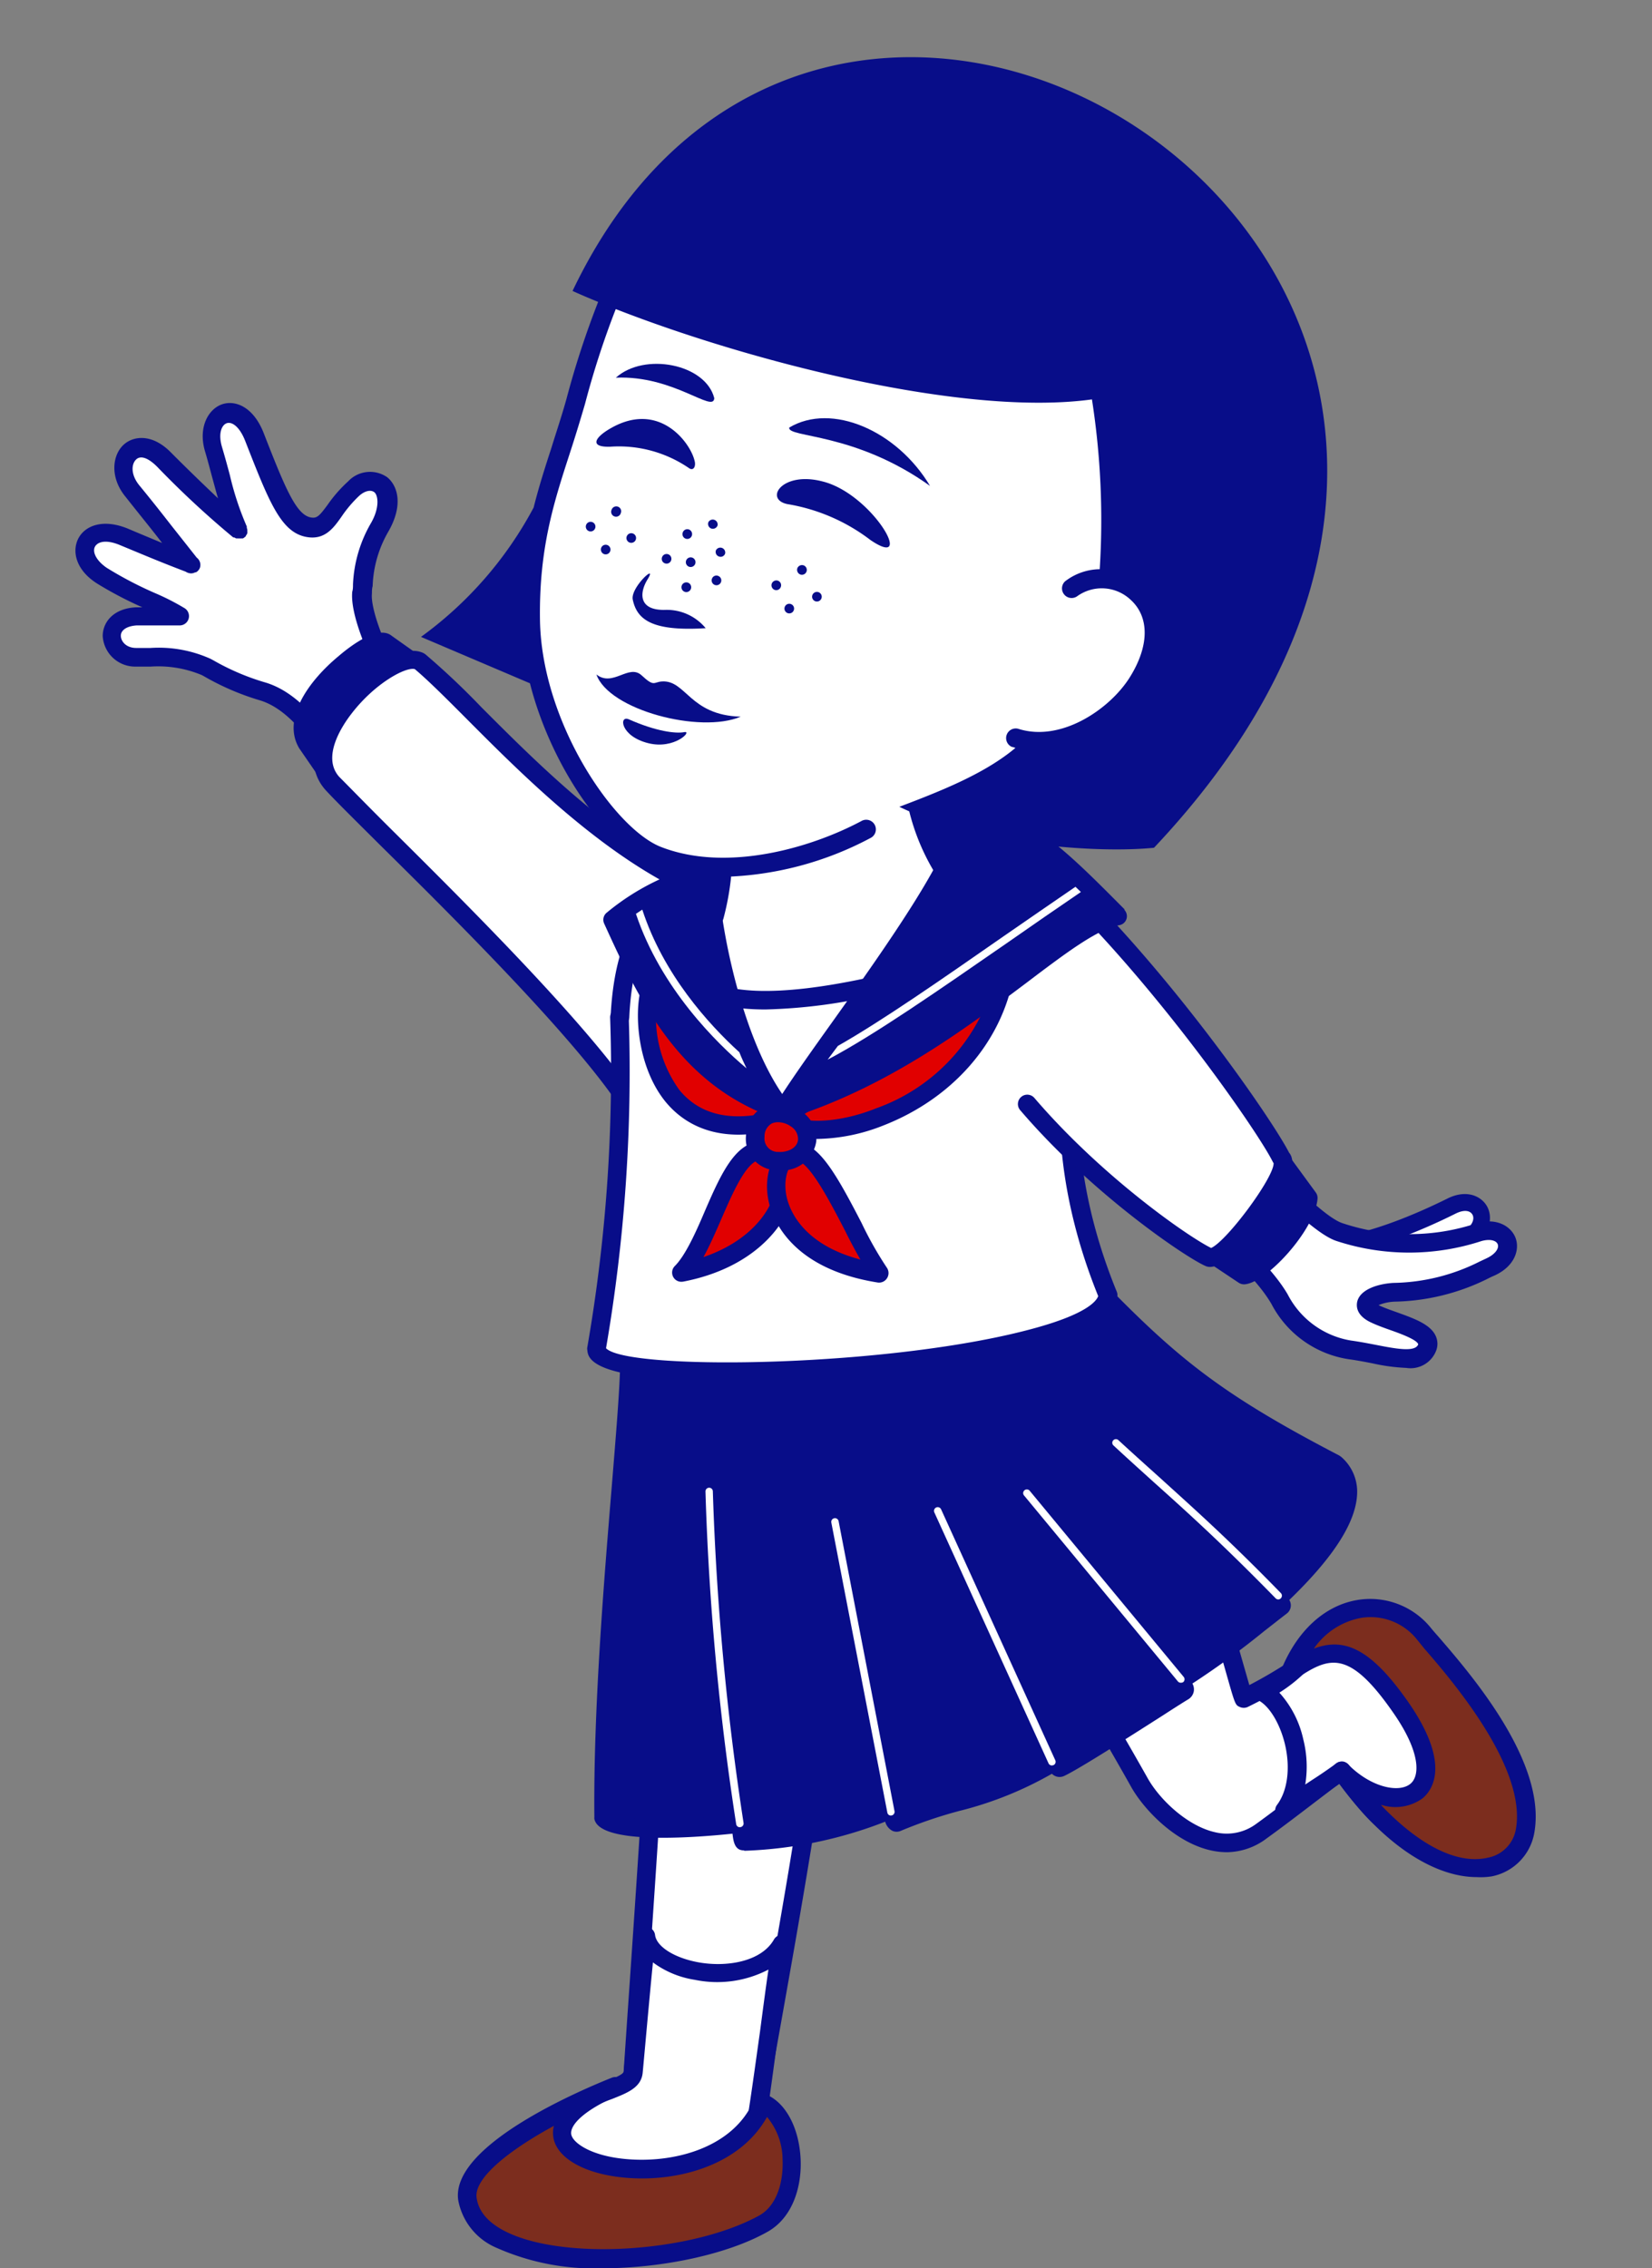
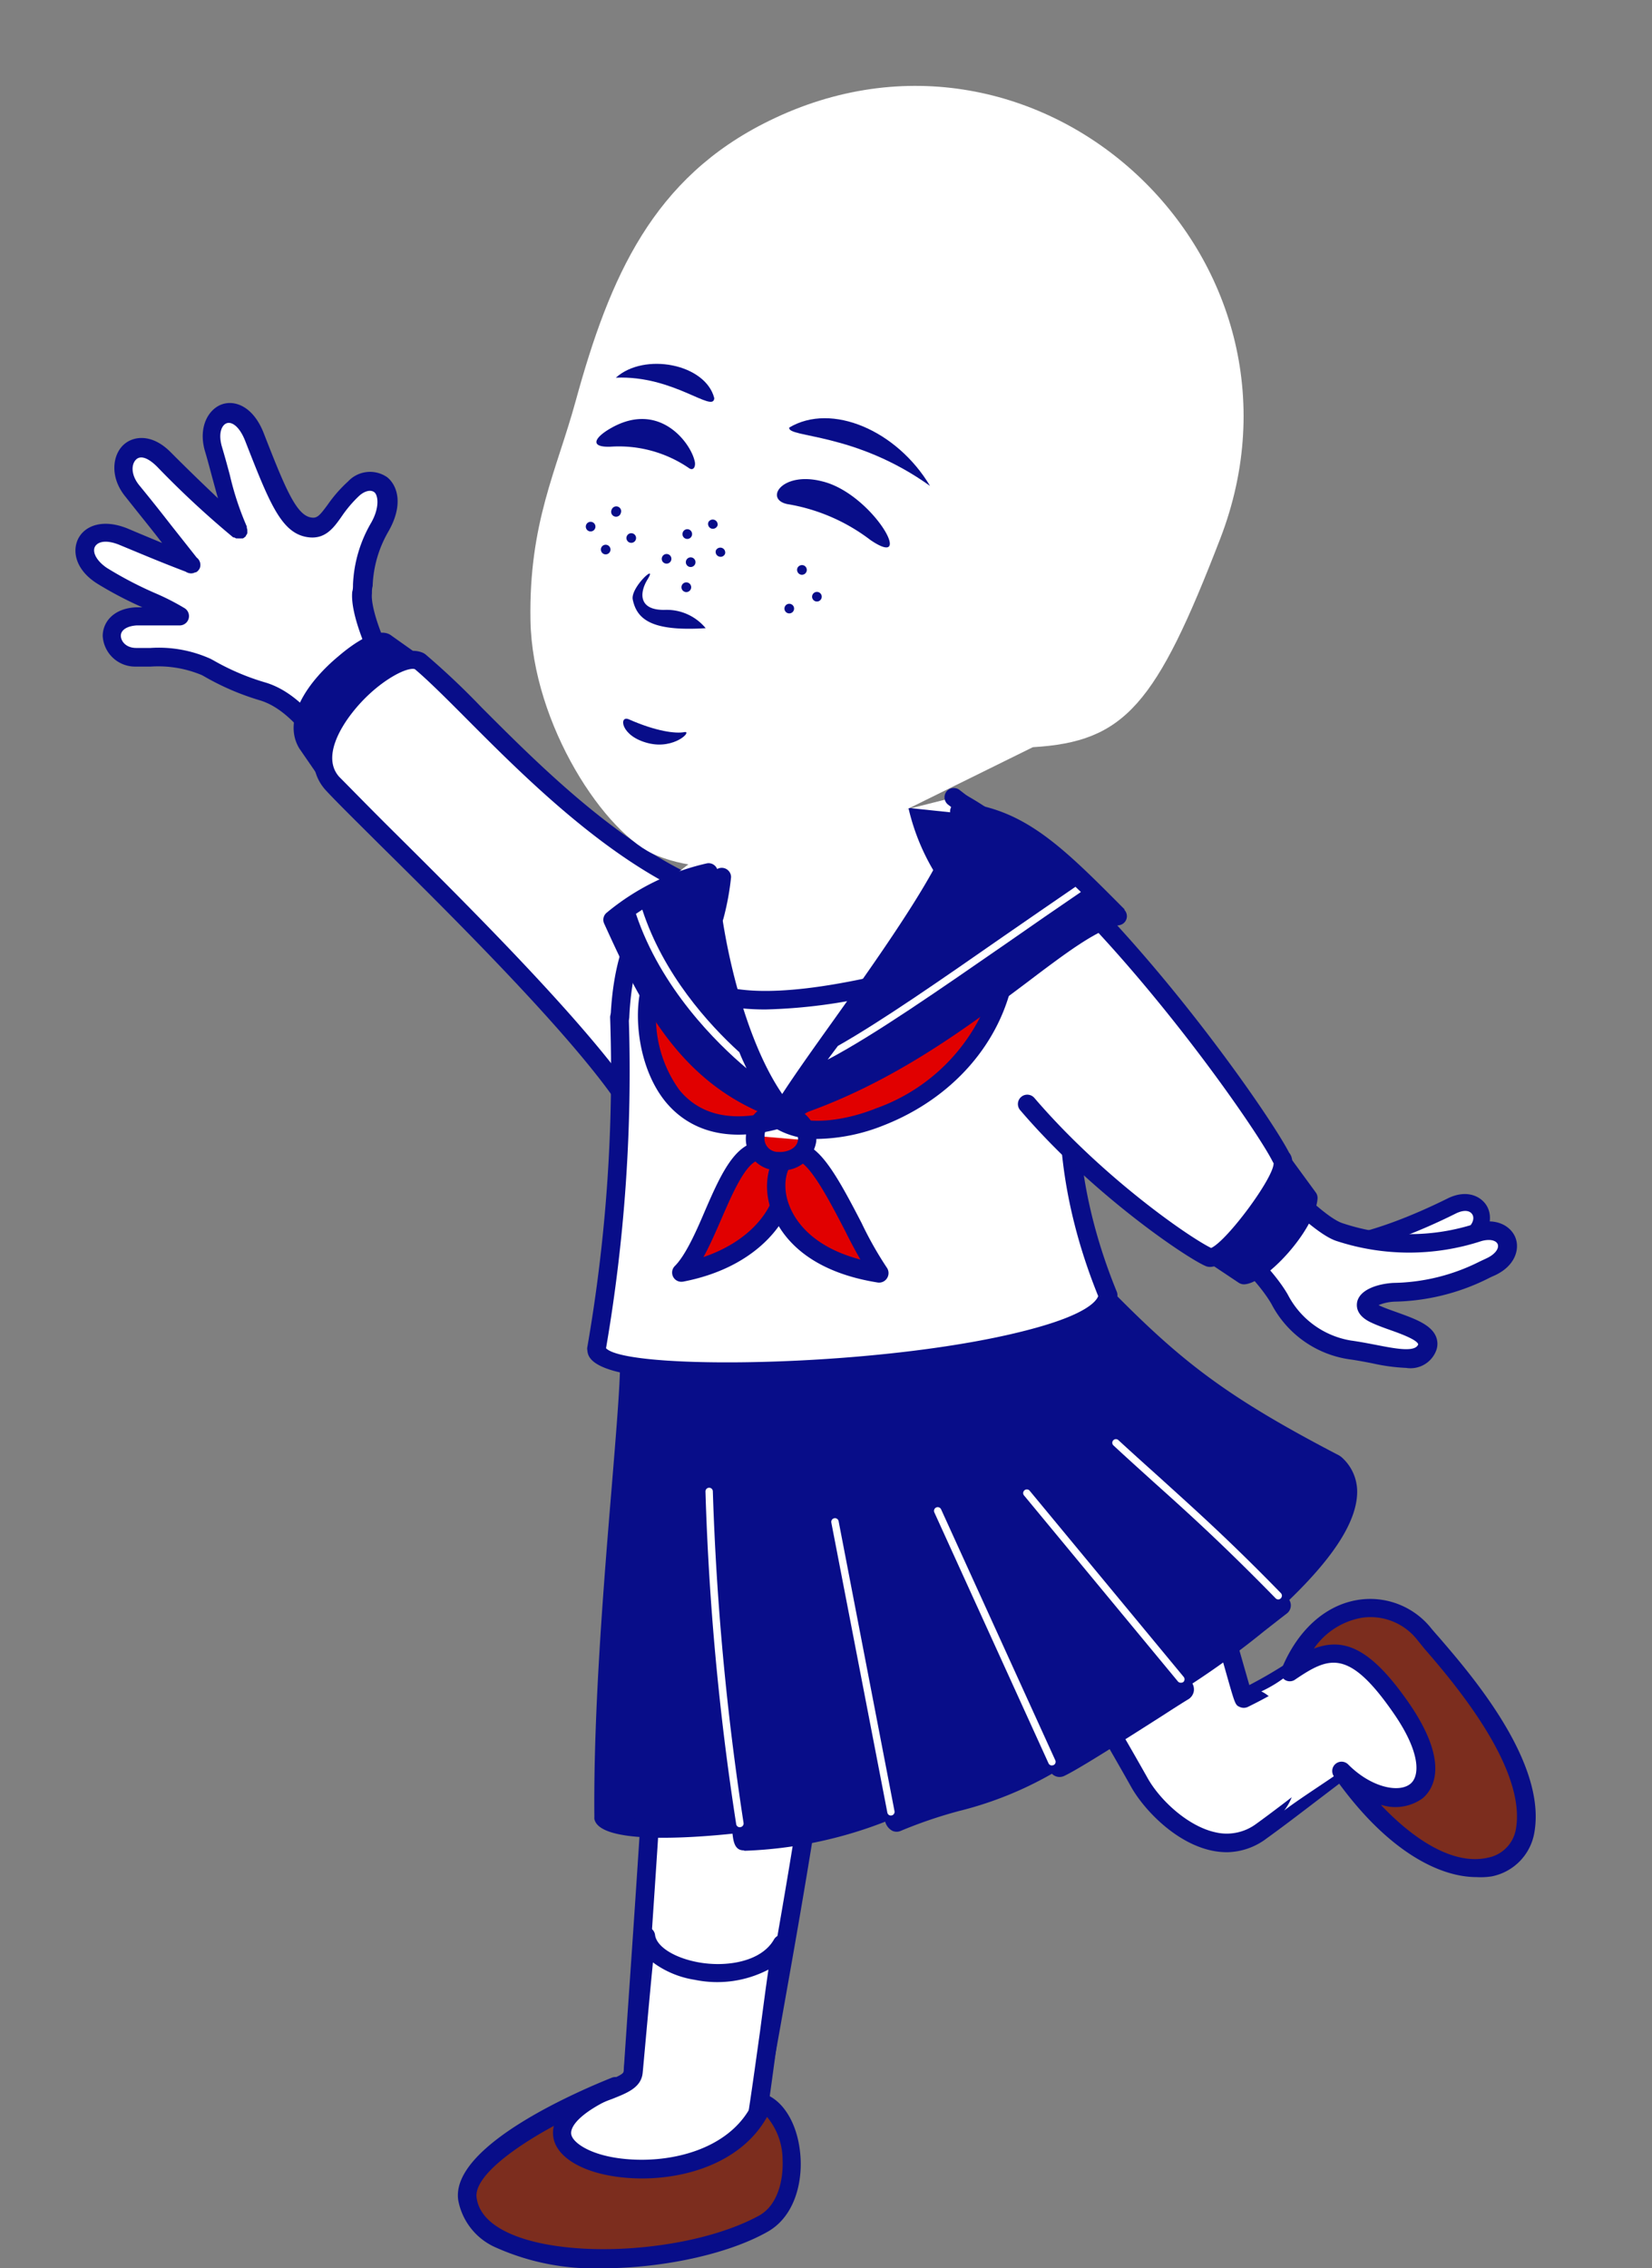
<svg xmlns="http://www.w3.org/2000/svg" viewBox="0 0 161.32 221.49">
  <rect x="0" y="0" width="161.32" height="221.49" fill="#808080" stroke="none" />
  <defs>
    <style>.cls-1{fill:#fff;}.cls-2{fill:#080d89;}.cls-3{fill:#7c2d1e;}.cls-4{fill:#e10000;}.cls-5{fill:none;}</style>
  </defs>
  <g id="レイヤー_2" data-name="レイヤー 2">
    <g id="レイヤー_3" data-name="レイヤー 3">
      <path class="cls-1" d="M38.13,65.93c-1.56-2.89-2.89-6.36-2.71-8.07a13.31,13.31,0,0,1,1.71-6.38c2.13-3.71-.49-5.67-2.56-3.78-2.24,2-2.45,4.12-4.42,3.73s-2.92-2.84-5.24-8.79c-1.58-4.06-5-2.36-4,1.13S22.2,49,23.37,51.64A87.94,87.94,0,0,1,16,44.8c-2.92-2.9-5.26.37-3.13,3,2.72,3.35,3.4,4.34,5.78,7.28l0,0c-2.72-1-4.08-1.56-6.57-2.64C8.39,50.8,6.8,54.2,10,56.2c3.66,2.27,5.42,2.59,7.6,3.94h0c-2,0-3.24,0-4.23.09-3.47.15-2.92,3.86,0,4,2.29.11,4.81-.13,6.87,1a25.18,25.18,0,0,0,5.42,2.36c3.1.91,5.21,4,6.84,6.18" />
      <path class="cls-2" d="M38.93,65.5c-1.65-3.06-2.75-6.23-2.61-7.55,0-.24,0-.48.07-.72a11.35,11.35,0,0,1,1.52-5.3c1.53-2.65.9-4.52-.1-5.33A2.93,2.93,0,0,0,34,47a13.45,13.45,0,0,0-2,2.28c-.84,1.14-1.06,1.36-1.68,1.24-1.41-.29-2.48-2.87-4.57-8.23-1-2.56-2.77-3.26-4.07-2.81S19.34,41.66,20,44c.3,1,.54,1.95.76,2.75s.35,1.3.53,1.91C20,47.43,18.5,46,16.66,44.15s-3.65-1.57-4.57-.74c-1.11,1-1.38,3.14.09,5s2.33,2.91,3.18,4l.47.61c-1-.42-2-.83-3.34-1.4-2.44-1-4.18-.29-4.83.94s-.3,3.1,1.87,4.45A36.74,36.74,0,0,0,13.9,59.3l-.59,0c-2.26.1-3.27,1.47-3.28,2.79a3.17,3.17,0,0,0,3.23,3l1.47,0a11,11,0,0,1,5,.84l.25.14a25.23,25.23,0,0,0,5.35,2.3c2.51.73,4.39,3.23,5.9,5.23l.46.62a.93.93,0,0,0,.73.36.88.88,0,0,0,.55-.19.91.91,0,0,0,.17-1.28l-.46-.6c-1.58-2.11-3.74-5-6.84-5.89a23.27,23.27,0,0,1-5-2.14l-.28-.15a12.31,12.31,0,0,0-5.85-1.06l-1.41,0c-1,0-1.5-.66-1.5-1.2s.59-.94,1.54-1c.59,0,1.26,0,2.13,0l2.08,0h0a.91.91,0,0,0,.48-1.68,23.38,23.38,0,0,0-2.9-1.48,36.83,36.83,0,0,1-4.7-2.46C9.36,54.72,9,53.86,9.28,53.37s1.12-.71,2.49-.12c2.42,1,3.79,1.59,6.36,2.57a1,1,0,0,0,.54.17.86.86,0,0,0,.38-.1l.07,0,.12-.07,0,0a.93.93,0,0,0,.28-.37.89.89,0,0,0-.31-1c-1-1.27-1.73-2.19-2.45-3.1-.85-1.09-1.73-2.22-3.19-4-.79-1-.76-2-.29-2.47s1.25-.12,2.06.69a90.78,90.78,0,0,0,7.44,6.91l.11,0a.7.7,0,0,0,.17.09,1.13,1.13,0,0,0,.18,0,.43.43,0,0,0,.16,0,.71.71,0,0,0,.2,0,.53.53,0,0,0,.12,0l0,0a.4.4,0,0,0,.15-.1.81.81,0,0,0,.14-.12l0,0s0-.08.06-.12a.67.67,0,0,0,.08-.17.47.47,0,0,0,0-.17.88.88,0,0,0,0-.17,1.21,1.21,0,0,0-.05-.18s0-.09,0-.13a28.58,28.58,0,0,1-1.65-5c-.22-.82-.46-1.72-.78-2.79-.39-1.34,0-2.15.49-2.3s1.23.32,1.79,1.75c2.31,5.9,3.46,8.86,5.91,9.35,1.82.36,2.68-.81,3.51-2a12.08,12.08,0,0,1,1.7-2c.54-.49,1.14-.63,1.49-.35s.55,1.47-.33,3a13,13,0,0,0-1.76,6c0,.23,0,.47-.07.7-.22,2.09,1.38,5.94,2.82,8.6a.91.91,0,0,0,.8.48.87.87,0,0,0,.44-.11A.91.91,0,0,0,38.93,65.5Z" />
      <path class="cls-1" d="M125.74,120.79c2.17,2.23,8.73.62,16-3,2.67-1.33,4.24,1.55,1.53,3.22a39.46,39.46,0,0,1-12,4.37" />
      <path class="cls-2" d="M131.31,126.22a.84.84,0,0,1-.82-.68.83.83,0,0,1,.67-1,39,39,0,0,0,11.7-4.25c.95-.59,1.15-1.28.93-1.68s-.8-.53-1.66-.1c-4,2-13.68,6.22-17,2.82a.83.83,0,1,1,1.18-1.16c1.69,1.74,7.75.48,15.06-3.15,1.84-.91,3.29-.23,3.85.79s.37,2.73-1.51,3.89a40.67,40.67,0,0,1-12.27,4.47Z" />
      <path class="cls-1" d="M109.7,99c2.49,2.24,17,20.08,21.1,21.37a21.63,21.63,0,0,0,13.58,0c2.86-.82,4,2.08,1.12,3.4a21.08,21.08,0,0,1-9.39,2.47c-2.17.12-3.83,1.23-1.8,2.14,2.18,1,5.62,1.61,5,3.25-.75,2-4.3.62-7.53.22a9.42,9.42,0,0,1-6.85-4.95c-2.76-4.75-11.57-11.14-22-19.6" />
      <path class="cls-2" d="M137.32,133.57a18.55,18.55,0,0,1-3.32-.45c-.77-.15-1.56-.3-2.31-.4a10.24,10.24,0,0,1-7.53-5.39c-2.12-3.65-8.12-8.44-15.72-14.5-1.93-1.54-4-3.16-6-4.85a.91.91,0,1,1,1.15-1.42c2.08,1.7,4.1,3.31,6,4.84,7.75,6.19,13.87,11.07,16.16,15a8.5,8.5,0,0,0,6.19,4.5c.81.11,1.63.27,2.42.42,1.89.37,3.84.75,4.13-.05-.1-.46-1.86-1.09-2.71-1.39-.62-.22-1.26-.45-1.82-.71-1.45-.65-1.52-1.52-1.44-2,.24-1.27,2.07-1.82,3.56-1.9a19.31,19.31,0,0,0,8.4-2.08l.66-.31c.91-.42,1.25-1,1.12-1.37s-.73-.57-1.61-.32a22.72,22.72,0,0,1-14.1,0c-2.93-.91-9.61-8.3-16.78-16.45-2.13-2.41-4-4.49-4.65-5.11a.91.91,0,0,1,1.21-1.36c.77.7,2.46,2.61,4.8,5.27,5,5.64,13.28,15.08,16,15.91a20.69,20.69,0,0,0,13.06,0c2-.59,3.4.33,3.81,1.44s-.05,2.74-2.06,3.66c-.21.09-.43.19-.64.3a21.29,21.29,0,0,1-9.08,2.25,4.53,4.53,0,0,0-1.6.34l.12.06c.51.23,1.11.44,1.7.65,1.66.6,3.23,1.16,3.75,2.28a1.85,1.85,0,0,1,.05,1.46A2.68,2.68,0,0,1,137.32,133.57Z" />
      <path class="cls-1" d="M96.91,149.78c.43,1.09,8.22,13.36,14.37,24.3,1.73,3.09,7.23,8.12,11.91,4.76,2.39-1.72,5.93-4.5,8.81-6.65,1.66-1.23,8.88,4.62,9.68,4.41,2.09-.55,2.79-7.22,1.36-8.45l-10.21-6.08c-3.49-1.57-4.08-.57-6.4,1a42.89,42.89,0,0,1-5,2.81c-.19.09-3.86-14.81-7.57-22.7C113.9,143.15,92.71,139.05,96.91,149.78Z" />
      <path class="cls-2" d="M119.85,180.86a7.2,7.2,0,0,1-1.58-.17c-3.62-.8-6.64-4.13-7.79-6.17-3.64-6.49-7.94-13.57-10.79-18.25-2.37-3.91-3.43-5.66-3.62-6.16h0c-.95-2.42-.81-4.41.43-5.9,3.74-4.48,16.17-2.23,17.57-2a.92.92,0,0,1,.65.51c2.72,5.78,5.43,15.34,6.74,19.94.2.69.39,1.37.54,1.88a44.28,44.28,0,0,0,3.92-2.3l.8-.54c1.95-1.37,3.12-2,6.48-.5l.1,0,10.21,6.08.13.09c1.36,1.17,1.18,4.48.74,6.42-.34,1.44-1,3.23-2.47,3.6-.64.17-1.3-.23-3.51-1.62-1.51-1-5.05-3.21-5.89-2.92l-3.73,2.84c-1.87,1.43-3.64,2.78-5.06,3.8A6.55,6.55,0,0,1,119.85,180.86ZM97.76,149.45c.17.4,1.7,2.94,3.49,5.87,2.85,4.7,7.16,11.8,10.82,18.31,1.19,2.12,3.9,4.68,6.59,5.28a4.82,4.82,0,0,0,4-.81c1.39-1,3.15-2.35,5-3.77,1.29-1,2.59-2,3.79-2.87,1.45-1.08,4.08.43,7.92,2.86.8.51,1.77,1.12,2.21,1.33a4.06,4.06,0,0,0,1-2.18c.51-2.21.22-4.18-.11-4.59l-10.08-6c-2.54-1.14-3-.79-4.65.35l-.83.57a46.36,46.36,0,0,1-5.07,2.88.94.94,0,0,1-.77,0c-.45-.2-.45-.2-1.38-3.48-1.26-4.44-3.85-13.56-6.44-19.24-3.84-.68-12.89-1.56-15.37,1.42C97.11,146.33,97.06,147.66,97.76,149.45Z" />
      <path class="cls-1" d="M131,172.92c-1.38,1-4.15,2.75-5.6,3.87,2.64-3.36.67-10.28-2.23-11.63a12.85,12.85,0,0,0,4.17-3.1c3.65-4.22,3.09-3.52,6.58-1.95L144,170.66c1.43,1.23-6.27,6.8-8.36,7.35C134.87,178.21,131,172.92,131,172.92Z" />
-       <path class="cls-2" d="M135.6,178.93c-.57,0-1.67-.57-4.8-4.75-.54.38-1.17.79-1.82,1.23-1.12.74-2.27,1.51-3,2.1a.91.91,0,0,1-1.27-1.28c1-1.33,1.33-3.56.76-5.94-.5-2.06-1.57-3.79-2.67-4.3a.89.89,0,0,1-.52-.86.91.91,0,0,1,.58-.82,11.91,11.91,0,0,0,3.81-2.85c3.12-3.6,3.6-4.16,6.43-2.76.34.17.74.37,1.22.58a1.1,1.1,0,0,1,.28.2L144.67,170a1.45,1.45,0,0,1,.4,1.44c-.57,2.45-7.29,7-9.17,7.44A1.28,1.28,0,0,1,135.6,178.93Zm.22-1.79h0ZM131,172h.14a1,1,0,0,1,.6.36,32.8,32.8,0,0,0,4,4.67c2.06-.74,7.06-4.61,7.58-5.88l-9.88-10.3-1.12-.54c-1.06-.53-1.28-.59-1.51-.48a15,15,0,0,0-2.73,2.8,14.76,14.76,0,0,1-3.15,2.65,9.94,9.94,0,0,1,2.34,4.57,10.86,10.86,0,0,1,.19,4.4l.57-.38c1-.64,1.86-1.24,2.48-1.7A.9.9,0,0,1,131,172Zm12.45-.66Z" />
      <path class="cls-3" d="M131,172.92c4.84,4.89,12,2.84,5.93-6-4.72-6.88-7.21-6.18-10.94-3.65,3-7.38,9.77-7.71,13-3.84,2.18,2.62,11.18,12.11,10,19.24C148,183.88,139.46,185,131,172.92Z" />
      <path class="cls-2" d="M144.17,183.29c-3.63,0-8.8-2.55-13.92-9.85a.91.91,0,0,1,1.39-1.16c2.26,2.28,5,2.82,6.1,1.89.9-.75,1-3-1.57-6.76-4.46-6.5-6.39-5.64-9.68-3.42a.9.9,0,0,1-1.08,0,.92.92,0,0,1-.27-1c1.55-3.8,4.28-6.27,7.49-6.77a7.62,7.62,0,0,1,7.05,2.68c.2.25.47.56.79.92,3.15,3.65,10.54,12.19,9.37,19.07a5.25,5.25,0,0,1-4.17,4.33A7,7,0,0,1,144.17,183.29Zm-9.28-7c3.14,3.3,7,5.87,10.38,5.11a3.43,3.43,0,0,0,2.77-2.86c1-6-6.22-14.41-8.95-17.56l-.81-1a5.8,5.8,0,0,0-5.37-2,7.2,7.2,0,0,0-4.61,3c3-1.14,5.63,0,9.37,5.44,4,5.88,2.21,8.39,1.23,9.19A4.53,4.53,0,0,1,134.89,176.24Z" />
      <path class="cls-1" d="M64.32,157.37c.49,3.62-2,37.06-2.55,45.59-.11,1.93-5.32,6.4-6,6.79-1.69,1-3,1.93-1.45,2.87l7.3,4.11c3.09,1.91,10.92-3,11.35-5.76,2-12.7,7-37.1,8-51.49C81,159.48,62.73,145.72,64.32,157.37Z" />
      <path class="cls-2" d="M63.39,218.07a4.23,4.23,0,0,1-2.21-.56l-7.26-4.1a1.94,1.94,0,0,1-1.14-1.68c0-1.14,1.16-1.93,2.56-2.76.88-.55,5.45-4.76,5.52-6.07.13-2,.36-5.38.64-9.42.85-12.46,2.28-33.31,1.92-36h0c-.36-2.61.19-4.36,1.63-5.2,4.32-2.53,15.26,5.54,16.5,6.46a.94.94,0,0,1,.36.79c-.71,10.32-3.48,25.84-5.7,38.32-.89,4.95-1.72,9.63-2.3,13.26-.33,2.08-3.5,4.58-6.32,5.87A10.78,10.78,0,0,1,63.39,218.07Zm-8.74-6.37a1.25,1.25,0,0,0,.19.15l7.27,4.09c.92.57,2.67.34,4.72-.6,2.82-1.3,5.12-3.45,5.28-4.51.58-3.64,1.42-8.33,2.3-13.29,2.19-12.23,4.89-27.4,5.65-37.63-4.35-3.2-11.68-7.46-14.09-6-.74.44-1,1.58-.75,3.39h0c.36,2.64-.7,18.7-1.91,36.35-.28,4-.51,7.41-.63,9.41-.15,2.56-6.08,7.32-6.41,7.52A6.91,6.91,0,0,0,54.65,211.7Z" />
      <path class="cls-1" d="M61.82,202.3c.08-.87.86-9.63,1.25-13.28.54,3.77,10.65,5.44,13.3.74C75.52,193.64,74,208.87,73,211c-1.15,2.51-8,9.19-11.12,7.28l-9.63-5.8c-1.51-.94,3.17-6.59,4.93-7.46C59.59,203.82,61.7,203.64,61.82,202.3Z" />
      <path class="cls-2" d="M63.19,219.52a3.25,3.25,0,0,1-1.76-.48l-9.62-5.79a1.61,1.61,0,0,1-.73-1.51c.1-2.29,4.08-6.73,5.73-7.55a22,22,0,0,1,2.23-.93c1-.36,1.84-.7,1.87-1h0c.08-.83.86-9.6,1.25-13.3a.91.91,0,0,1,1.81,0c.16,1.13,1.88,2.21,4.17,2.64,2.7.51,6.18,0,7.44-2.22a.92.92,0,0,1,1.12-.4.9.9,0,0,1,.56,1c-.34,1.57-.81,5.09-1.3,8.82-.89,6.78-1.52,11.32-2.1,12.59-.93,2-5.42,6.78-9.13,7.91A5.2,5.2,0,0,1,63.19,219.52Zm-10.3-7.75,9.49,5.72a2.23,2.23,0,0,0,1.82,0c3.08-.94,7.2-5.16,8-6.92.51-1.12,1.31-7.2,2-12.08.3-2.26.58-4.43.84-6.17a10.81,10.81,0,0,1-7.19,1,9.21,9.21,0,0,1-4.09-1.7c-.41,4.17-.93,10.09-1,10.76-.13,1.48-1.55,2-3,2.58a21.81,21.81,0,0,0-2.06.86C56.14,206.56,53,210.62,52.89,211.77Zm0,.1Z" />
      <path class="cls-3" d="M60.12,203.78c-16,7,9.58,13.21,14.41,1.64,3.32,1.39,4.16,9.53,0,11.8-8.53,4.61-27.87,5-28.85-2.49C45.1,210.65,55.15,205.74,60.12,203.78Z" />
      <path class="cls-2" d="M58.75,221.49a23.44,23.44,0,0,1-10.26-2,6.28,6.28,0,0,1-3.75-4.69c-.72-5.43,12.41-10.88,15-11.92a.91.91,0,0,1,.69,1.69c-3.61,1.57-4.77,3-4.65,3.82s1.81,2,4.78,2.37c4.89.62,11.06-.91,13.08-5.74a.92.92,0,0,1,.5-.49.9.9,0,0,1,.7,0c1.88.79,3.19,3.24,3.34,6.26.13,2.54-.67,5.75-3.31,7.18C71,220.13,64.66,221.49,58.75,221.49Zm-4.66-13.91c-4.42,2.4-7.8,5.11-7.55,7,.17,1.33,1.11,2.44,2.78,3.29,5.59,2.86,18.08,2.11,24.74-1.49,1.89-1,2.45-3.51,2.36-5.49a6.53,6.53,0,0,0-1.52-4.18c-2.75,4.95-9.3,6.53-14.52,5.86-3.64-.46-6.08-2-6.35-3.91A2.65,2.65,0,0,1,54.09,207.58Z" />
      <path class="cls-2" d="M130.34,142.88c-12.88-6.7-17-10.5-25.62-19.56-6.3-8.19-44.94-3.88-43.27,10.19-.15,7-2.66,27.78-2.51,43.92.26,1.33,7.17,1.33,13.3.63.19,0,.19,1.72.38,1.71a39.78,39.78,0,0,0,14.16-3.09c.26-.11.49,1.34.75,1.22,4.75-2.13,10.29-2.59,15.19-5.87.13-.08.59.58.73.52,1.83-.82,10.68-6.62,12-7.44.54-.33-.7-.84-.19-1.16a116.06,116.06,0,0,0,9.8-7.16c.25-.19-.72-.43-.5-.64C133.74,147.59,131.87,144.25,130.34,142.88Z" />
      <path class="cls-2" d="M72.61,180.68c-.88,0-1-.92-1.08-1.63-4.45.47-13,1-13.49-1.44a1,1,0,0,1,0-.17c-.1-10.51.94-23.11,1.7-32.3.4-4.9.75-9.13.81-11.59-.53-4.73,3-8.91,10.06-11.77,11.31-4.61,30.18-5,34.81,1,8.85,9.25,12.78,12.8,25.35,19.34l.19.13a4.48,4.48,0,0,1,1.57,3.4c0,2.78-2.14,6.25-6.63,10.58a1,1,0,0,1-.25,1.33c-.72.55-1.45,1.13-2.21,1.72a82.32,82.32,0,0,1-7,5.11,1.18,1.18,0,0,1,.14.74,1.16,1.16,0,0,1-.56.81c-.37.22-1.29.8-2.46,1.56-4.2,2.68-8.4,5.35-9.68,5.93a1.05,1.05,0,0,1-1.16-.23,35.29,35.29,0,0,1-9.08,3.64,44.69,44.69,0,0,0-5.69,1.94,1,1,0,0,1-.79,0,1.42,1.42,0,0,1-.72-.9,41.68,41.68,0,0,1-13.72,2.84Zm-.37-3.53a1,1,0,0,1,.6.21c.37.3.42.73.5,1.45h0a38.61,38.61,0,0,0,13.08-3,1,1,0,0,1,.78,0,1.45,1.45,0,0,1,.72.9,53.66,53.66,0,0,1,5.16-1.7,32.36,32.36,0,0,0,9.14-3.76,1,1,0,0,1,1.33.2c1.78-1,6.22-3.8,9-5.57l1.89-1.2a1.25,1.25,0,0,1-.14-.74,1.14,1.14,0,0,1,.55-.79,78.27,78.27,0,0,0,7.48-5.38l1.46-1.14a.9.9,0,0,1-.1-.34,1,1,0,0,1,.32-.83c5.59-5.24,6.74-8.26,6.72-9.87a2.64,2.64,0,0,0-.89-2C117.13,137,112.89,133.18,104.06,124l-.06-.07c-3.76-4.89-21.19-5.11-32.71-.42-3.6,1.47-9.56,4.72-8.94,9.94a.57.57,0,0,1,0,.13c0,2.5-.39,6.59-.82,11.76-.74,9.07-1.77,21.46-1.7,31.83,1,.5,5.66.8,12.3,0Zm30.84-5.43Z" />
      <path class="cls-1" d="M72.24,178.42a.35.35,0,0,1-.35-.3,262.25,262.25,0,0,1-3-32.49.36.36,0,0,1,.36-.36h0a.36.36,0,0,1,.36.36,267,267,0,0,0,3,32.37.36.36,0,0,1-.3.41Z" />
      <path class="cls-1" d="M124.83,156.18a.38.38,0,0,1-.26-.11c-5.22-5.34-8.61-8.39-11.9-11.34-1.27-1.15-2.55-2.3-3.94-3.59a.35.35,0,1,1,.48-.52c1.39,1.28,2.67,2.43,3.94,3.57,3.3,3,6.7,6,11.94,11.38a.37.37,0,0,1-.26.61Z" />
      <path class="cls-1" d="M87,177.28a.35.35,0,0,1-.35-.29l-5.47-28.32a.36.36,0,0,1,.29-.42.36.36,0,0,1,.42.28l5.46,28.32a.36.36,0,0,1-.28.42Z" />
      <path class="cls-1" d="M102.72,172.39a.36.36,0,0,1-.33-.21l-11.15-24.5a.36.36,0,0,1,.66-.3l11.15,24.5a.36.36,0,0,1-.18.48Z" />
      <path class="cls-1" d="M115.3,164.31a.35.35,0,0,1-.28-.13l-15-18.13a.36.36,0,1,1,.55-.46l15,18.13a.37.37,0,0,1,0,.51A.4.4,0,0,1,115.3,164.31Z" />
      <path class="cls-2" d="M42,65.06a1,1,0,0,0-.37-.58l-3.4-2.41c-1.26-1-3.77.8-5.17,2-3,2.49-5.54,6.15-3.84,9l2.43,3.53a.91.91,0,0,0,.75.39h.11c1.93-.23,5.36-3.29,7.36-6C41,69.35,42.35,67.05,42,65.06Z" />
      <path class="cls-1" d="M62.35,109.32c-4.63-8.59-25.67-28.23-29.91-32.82C28.56,72.14,38.26,63.23,41,64.6c4.55,3.57,14.31,15.69,25.34,21.26" />
      <path class="cls-2" d="M62.35,110.23a.9.9,0,0,1-.8-.48C58.07,103.3,45,90.3,37.14,82.54c-2.43-2.42-4.36-4.32-5.37-5.42-1.85-2.09-1.44-5.18,1.11-8.51,2.44-3.15,6.38-5.9,8.51-4.82l.15.1A74.26,74.26,0,0,1,47,69.05c5.12,5.13,12.13,12.16,19.73,16a.91.91,0,0,1-.82,1.63c-7.86-4-15-11.12-20.2-16.34-2.08-2.09-3.89-3.9-5.2-5-.82-.26-3.85,1.31-6.18,4.34-.94,1.21-2.93,4.24-1.21,6.17,1,1,2.89,2.95,5.31,5.35,7.89,7.83,21.11,21,24.72,27.64a.91.91,0,0,1-.37,1.23A1,1,0,0,1,62.35,110.23Z" />
      <path class="cls-2" d="M118,122.17l3.49,2.33c1.41,0,6.09-4.74,6.27-7.51l-2.54-3.46C122.86,113.88,117.16,118.41,118,122.17Z" />
      <path class="cls-2" d="M121.45,125.41h0a1,1,0,0,1-.48-.15l-3.49-2.33a.94.94,0,0,1-.38-.57,6.17,6.17,0,0,1,1.29-4.75c1.81-2.61,5-4.72,6.69-5a.92.92,0,0,1,.87.36l2.53,3.46a.91.91,0,0,1,.18.6C128.42,120.14,123.54,125.41,121.45,125.41Zm-2.66-3.77,2.85,1.9c1.16-.47,4.69-4,5.12-6.3l-2-2.67a12.41,12.41,0,0,0-5,4.08A5,5,0,0,0,118.79,121.64Z" />
      <path class="cls-1" d="M93.21,77.85c9.1,7,13.74,13,11.63,25.3-.74,4.28-1,12.67,3.37,23.28-.41,6.88-49.54,9.83-50,5.27A157,157,0,0,0,60.5,99.3S60,89.67,67.23,84.4Z" />
      <path class="cls-2" d="M70.88,134.8c-13.26,0-13.46-2.18-13.53-3a.65.65,0,0,1,0-.24,156.75,156.75,0,0,0,2.23-32.22.91.91,0,1,1,1.82,0,159.46,159.46,0,0,1-2.22,32.31c2.12,2.23,28.09,1.89,42-2,5-1.39,5.89-2.62,6.06-3.09-4.67-11.54-3.89-20.3-3.33-23.54,2-11.78-2.22-17.47-11.29-24.42a.91.91,0,1,1,1.11-1.44c9.44,7.23,14.14,13.54,12,26.17-.53,3.11-1.27,11.56,3.32,22.79a.92.92,0,0,1,.07.4c-.06.93-.23,3.78-13,6.13A149.47,149.47,0,0,1,73,134.78Z" />
      <path class="cls-1" d="M94,78.49c12.59,7.13,29,30.32,31.13,34.58,1.28,1.35-5.77,10.31-7,9.71-2-.86-10.93-7-17.78-15" />
      <path class="cls-2" d="M118.16,123.71a1.06,1.06,0,0,1-.46-.1c-1.92-.84-11.06-7-18.08-15.21a.91.91,0,0,1,1.39-1.19c6.62,7.73,15.07,13.58,17.26,14.65,1.57-.71,6.14-6.89,6.1-8.28l-.07-.11c-1.86-3.79-18.19-27.07-30.76-34.18a.91.91,0,0,1,.9-1.59c13,7.37,29.22,30.52,31.44,34.85.38.46,1,1.74-2.24,6.17C122.24,120.66,119.77,123.71,118.16,123.71Zm.27-1.77h0Zm6-8.25h0Z" />
      <path class="cls-2" d="M74.74,98.57c-3.14,0-5.5-.54-7-1.62a.91.91,0,0,1-.22-1.27.9.9,0,0,1,1.26-.22c1.8,1.25,6.17,2.23,16.81-.17a.91.91,0,0,1,.4,1.78A52.71,52.71,0,0,1,74.74,98.57Z" />
      <path class="cls-4" d="M98.1,95.13C95.76,108,80.26,112.56,76,109.3c-12.75,3.61-14-10.13-12.26-13.48L76,109.3Z" />
      <path class="cls-2" d="M79.89,111.21a7.76,7.76,0,0,1-4-.94c-5.9,1.54-9.19-.6-10.91-2.7-3-3.7-3.2-9.77-2-12.16a.91.91,0,0,1,1.47-.2l11.74,12.92L97.61,94.38a.89.89,0,0,1,1,0,.91.91,0,0,1,.38.9c-1.19,6.55-6,12-12.76,14.63A18.08,18.08,0,0,1,79.89,111.21Zm-2-2c1.88.5,4.79.17,7.7-1A18.27,18.27,0,0,0,96.66,97.12ZM64.18,97.6a12.12,12.12,0,0,0,2.16,8.83c1.82,2.22,4.51,3,8,2.35Z" />
      <path class="cls-4" d="M75.83,113c2.43,1.86.35,9.43-9.31,11.28C69.74,121.13,71.46,109.63,75.83,113Z" />
      <path class="cls-2" d="M66.52,125.16a.9.9,0,0,1-.62-1.54c1-1,2-3.17,2.89-5.27,1.39-3.21,2.71-6.23,4.84-6.79a3.14,3.14,0,0,1,2.75.71h0c1.14.88,1.55,2.53,1.1,4.43-.73,3.09-4,7.15-10.79,8.45Zm7.78-11.88a.61.61,0,0,0-.22,0c-1.28.33-2.54,3.21-3.64,5.75-.58,1.33-1.14,2.62-1.75,3.72,4.36-1.48,6.52-4.29,7-6.5a2.57,2.57,0,0,0-.44-2.58A1.65,1.65,0,0,0,74.3,113.28Z" />
      <path class="cls-4" d="M77.23,112.61c-2.64,1.48-2.61,10,8.67,11.73C83.48,121.08,79.91,111.11,77.23,112.61Z" />
      <path class="cls-2" d="M85.9,125.24h-.14c-8.86-1.39-10.47-6.61-10.75-8.18-.4-2.26.33-4.4,1.78-5.22h0a2.08,2.08,0,0,1,1.64-.17c1.86.55,3.47,3.43,5.71,7.76a35.11,35.11,0,0,0,2.48,4.38.93.93,0,0,1,0,1A.91.91,0,0,1,85.9,125.24Zm-8.1-11.88a.2.2,0,0,0-.13,0h0c-.66.37-1.19,1.66-.89,3.33.21,1.15,1.33,4.74,7.24,6.3-.48-.84-1-1.8-1.48-2.78-1.42-2.74-3.36-6.49-4.63-6.87Zm-.57-.74h0Z" />
-       <path class="cls-4" d="M73.76,110.92c-.27,3.26,4.83,3.16,5.07.43S74.07,107.21,73.76,110.92Z" />
+       <path class="cls-4" d="M73.76,110.92c-.27,3.26,4.83,3.16,5.07.43Z" />
      <path class="cls-2" d="M76.2,114.28h-.35a3.08,3.08,0,0,1-3-3.42,3.19,3.19,0,0,1,1.74-2.78,3.78,3.78,0,0,1,3.66.44,3.2,3.2,0,0,1,1.46,2.93A3.34,3.34,0,0,1,76.2,114.28Zm-.22-4.7a1.51,1.51,0,0,0-.61.12,1.42,1.42,0,0,0-.71,1.3h0A1.31,1.31,0,0,0,76,112.48c.74.06,1.84-.27,1.93-1.2a1.46,1.46,0,0,0-.7-1.29A2.22,2.22,0,0,0,76,109.58Zm-2.22,1.34h0Z" />
      <path class="cls-2" d="M69.76,90.37a.83.83,0,0,1-.22,0,.9.9,0,0,1-.66-1.1,24.8,24.8,0,0,0,.69-3.62.91.91,0,0,1,1.82,0,26,26,0,0,1-.75,4.06A.91.91,0,0,1,69.76,90.37Z" />
      <path class="cls-1" d="M64.63,88.18c-3.28,2.54-4,8-4.13,11.12" />
      <path class="cls-2" d="M60.5,100.21h0a.9.9,0,0,1-.87-.95c.18-3.94,1.1-9.19,4.48-11.8a.92.92,0,0,1,1.28.17.91.91,0,0,1-.17,1.27c-3,2.3-3.64,7.53-3.77,10.45A.92.92,0,0,1,60.5,100.21Z" />
      <path class="cls-2" d="M88.71,78.89a21.41,21.41,0,0,0,3,7c1.08,1.35,2.06-6.47,2.06-6.47Z" />
      <path class="cls-1" d="M84.56,81c-5.39,2.88-13.87,5.14-20.38,2.56-5.06-2-12.2-12.81-12.38-23-.16-9.52,2.55-14.58,4.42-21.42C59.55,27,63.77,17.35,75.1,11.8c26.45-13,54.65,13.4,44.05,40.82-6.25,16.2-9.3,19.81-18.29,20.34" />
      <path class="cls-2" d="M67.31,45.73a12.12,12.12,0,0,0-7.73-2.11c-2.1.06-1.48-.95.14-1.85,4.64-2.6,7.64,1.38,8.09,3.16C68,45.53,67.72,46,67.31,45.73Z" />
      <path class="cls-2" d="M85,52.73a18.26,18.26,0,0,0-8.13-3.51C74.6,48.73,76.38,46,80.28,47,85.17,48.17,89.51,55.8,85,52.73Z" />
      <path class="cls-2" d="M68.91,61.34A4.93,4.93,0,0,0,65,59.55c-2.63.09-2.61-1.62-1.75-3,1-1.63-1.71.83-1.46,2C62.21,60.56,63.76,61.66,68.91,61.34Z" />
-       <path class="cls-2" d="M58.24,65.86c1.62,1.27,3.16-1.08,4.42.09s1.14.64,2,.59c2.34-.13,2.68,3.3,7.67,3.44C68.36,71.67,59.44,69.32,58.24,65.86Z" />
      <path class="cls-2" d="M77.07,41.75c4.13-2.47,10.52.28,13.75,5.7C83.47,42.18,76.87,42.76,77.07,41.75Z" />
      <path class="cls-2" d="M69.75,38.88c-.85-3.36-6.84-4.5-9.61-2C65.76,36.63,69.67,40.38,69.75,38.88Z" />
      <path class="cls-2" d="M61.41,70.24c2.67,1.18,4.57,1.41,5.41,1.25s-.94,1.72-3.51,1.08C60.56,71.89,60.42,69.8,61.41,70.24Z" />
      <path class="cls-1" d="M104.56,57.51c4-3.12,11.42,1.36,6.53,9.15-2.1,3.33-7.31,6.89-12,5.36" />
-       <path class="cls-2" d="M55.91,28.41c.79.36,1.62.71,2.5,1.07a86.84,86.84,0,0,0-3.09,9.46c-.46,1.66-1,3.25-1.47,4.78-.61,1.87-1.22,3.77-1.74,5.84a37.18,37.18,0,0,1-11,12.63l10.64,4.53c2.08,8.2,7.54,15.9,12.1,17.71a18.38,18.38,0,0,0,6.76,1.19A32.26,32.26,0,0,0,85,81.83a.94.94,0,1,0-.88-1.66c-5.1,2.72-13.29,5-19.6,2.52C60,80.9,52.91,70.6,52.73,60.58c-.11-7,1.35-11.51,2.9-16.28.51-1.56,1-3.16,1.5-4.87a84.45,84.45,0,0,1,3-9.25c13.18,5.15,34.08,10.53,46.5,8.82a76.57,76.57,0,0,1,.76,16.58A5.66,5.66,0,0,0,104,56.77a.94.94,0,0,0,1.16,1.47,4.11,4.11,0,0,1,5.23.31c1.88,1.69,1.85,4.54-.08,7.61s-6.69,6.35-10.89,5a.94.94,0,0,0-.59,1.78c.11,0,.22.06.33.09-2.94,2.46-7,4.11-11.34,5.75,8.36,4,20,4.5,24.87,4C164.89,27.41,82-26.24,55.91,28.41Z" />
      <path class="cls-2" d="M67,54.74a.47.47,0,0,1,.89.31.47.47,0,1,1-.89-.31Z" />
      <path class="cls-2" d="M66.57,57.19a.47.47,0,1,1,.9.3.47.47,0,1,1-.9-.3Z" />
      <path class="cls-2" d="M64.65,54.41a.47.47,0,1,1,.29.6A.46.46,0,0,1,64.65,54.41Z" />
      <path class="cls-2" d="M69.17,51a.48.48,0,0,1,.9.31.49.49,0,0,1-.61.3A.48.48,0,0,1,69.17,51Z" />
-       <path class="cls-2" d="M69.52,56.52a.46.46,0,0,1,.6-.29.47.47,0,0,1,.29.6.47.47,0,1,1-.89-.31Z" />
      <path class="cls-2" d="M77.86,55.49a.49.49,0,0,1,.6-.29.47.47,0,0,1-.3.9A.49.49,0,0,1,77.86,55.49Z" />
-       <path class="cls-2" d="M75.36,57a.48.48,0,0,1,.6-.3.47.47,0,0,1,.29.6.47.47,0,0,1-.6.3A.48.48,0,0,1,75.36,57Z" />
      <path class="cls-2" d="M76.63,59.27a.47.47,0,1,1,.29.6A.47.47,0,0,1,76.63,59.27Z" />
      <path class="cls-2" d="M79.33,58.11a.47.47,0,1,1,.29.6A.47.47,0,0,1,79.33,58.11Z" />
      <path class="cls-2" d="M59.73,49.76a.48.48,0,0,1,.6-.29.47.47,0,0,1,.3.6.48.48,0,1,1-.9-.31Z" />
      <path class="cls-2" d="M57.23,51.27a.47.47,0,1,1,.3.6A.47.47,0,0,1,57.23,51.27Z" />
      <path class="cls-2" d="M58.7,53.51a.47.47,0,1,1,.3.6A.48.48,0,0,1,58.7,53.51Z" />
      <path class="cls-2" d="M61.2,52.38a.47.47,0,1,1,.29.6A.47.47,0,0,1,61.2,52.38Z" />
      <path class="cls-2" d="M69.91,53.74a.48.48,0,0,1,.9.31.46.46,0,0,1-.6.29A.47.47,0,0,1,69.91,53.74Z" />
      <path class="cls-2" d="M66.67,52a.47.47,0,0,1,.6-.3.48.48,0,0,1,.29.6.47.47,0,0,1-.6.3A.47.47,0,0,1,66.67,52Z" />
      <path class="cls-2" d="M109.83,88.81c-6.1-6.14-9.78-9.85-16.07-10.46a.89.89,0,0,0-.88,1.3C94,81.92,86.17,92.93,81.47,99.52c-2.3,3.22-4.47,6.26-5.81,8.45a.89.89,0,0,0,0,1,.91.91,0,0,0,.71.35,1.09,1.09,0,0,0,.26,0c9.88-3,17.81-9,23.6-13.35,3.87-2.93,6.93-5.24,9.07-5.63a.89.89,0,0,0,.48-1.51Z" />
      <path class="cls-1" d="M98.45,92c2.34-1.63,4.73-3.29,7.1-4.9l-.53-.51c-2.33,1.59-4.68,3.22-7,4.82-6.08,4.23-11.87,8.26-16.2,10.72l-1,1.34C85.35,101.09,91.71,96.66,98.45,92Z" />
      <path class="cls-2" d="M76.42,109.34a.86.86,0,0,1-.27,0C66.32,106.12,62.41,97.66,59,90.19a.89.89,0,0,1,.27-1.09A23.34,23.34,0,0,1,69,84.31a.88.88,0,0,1,.75.17.87.87,0,0,1,.34.68c.12,4.88,2.38,16.93,7.07,22.71a.9.9,0,0,1,0,1.08A.92.92,0,0,1,76.42,109.34Z" />
      <path class="cls-1" d="M72.9,104.32c-.24-.51-.48-1-.7-1.57-3-2.73-7.42-7.6-9.48-13.93l-.62.41C64.53,96.51,70,101.88,72.9,104.32Z" />
      <rect class="cls-5" width="161.32" height="144.02" />
    </g>
  </g>
</svg>